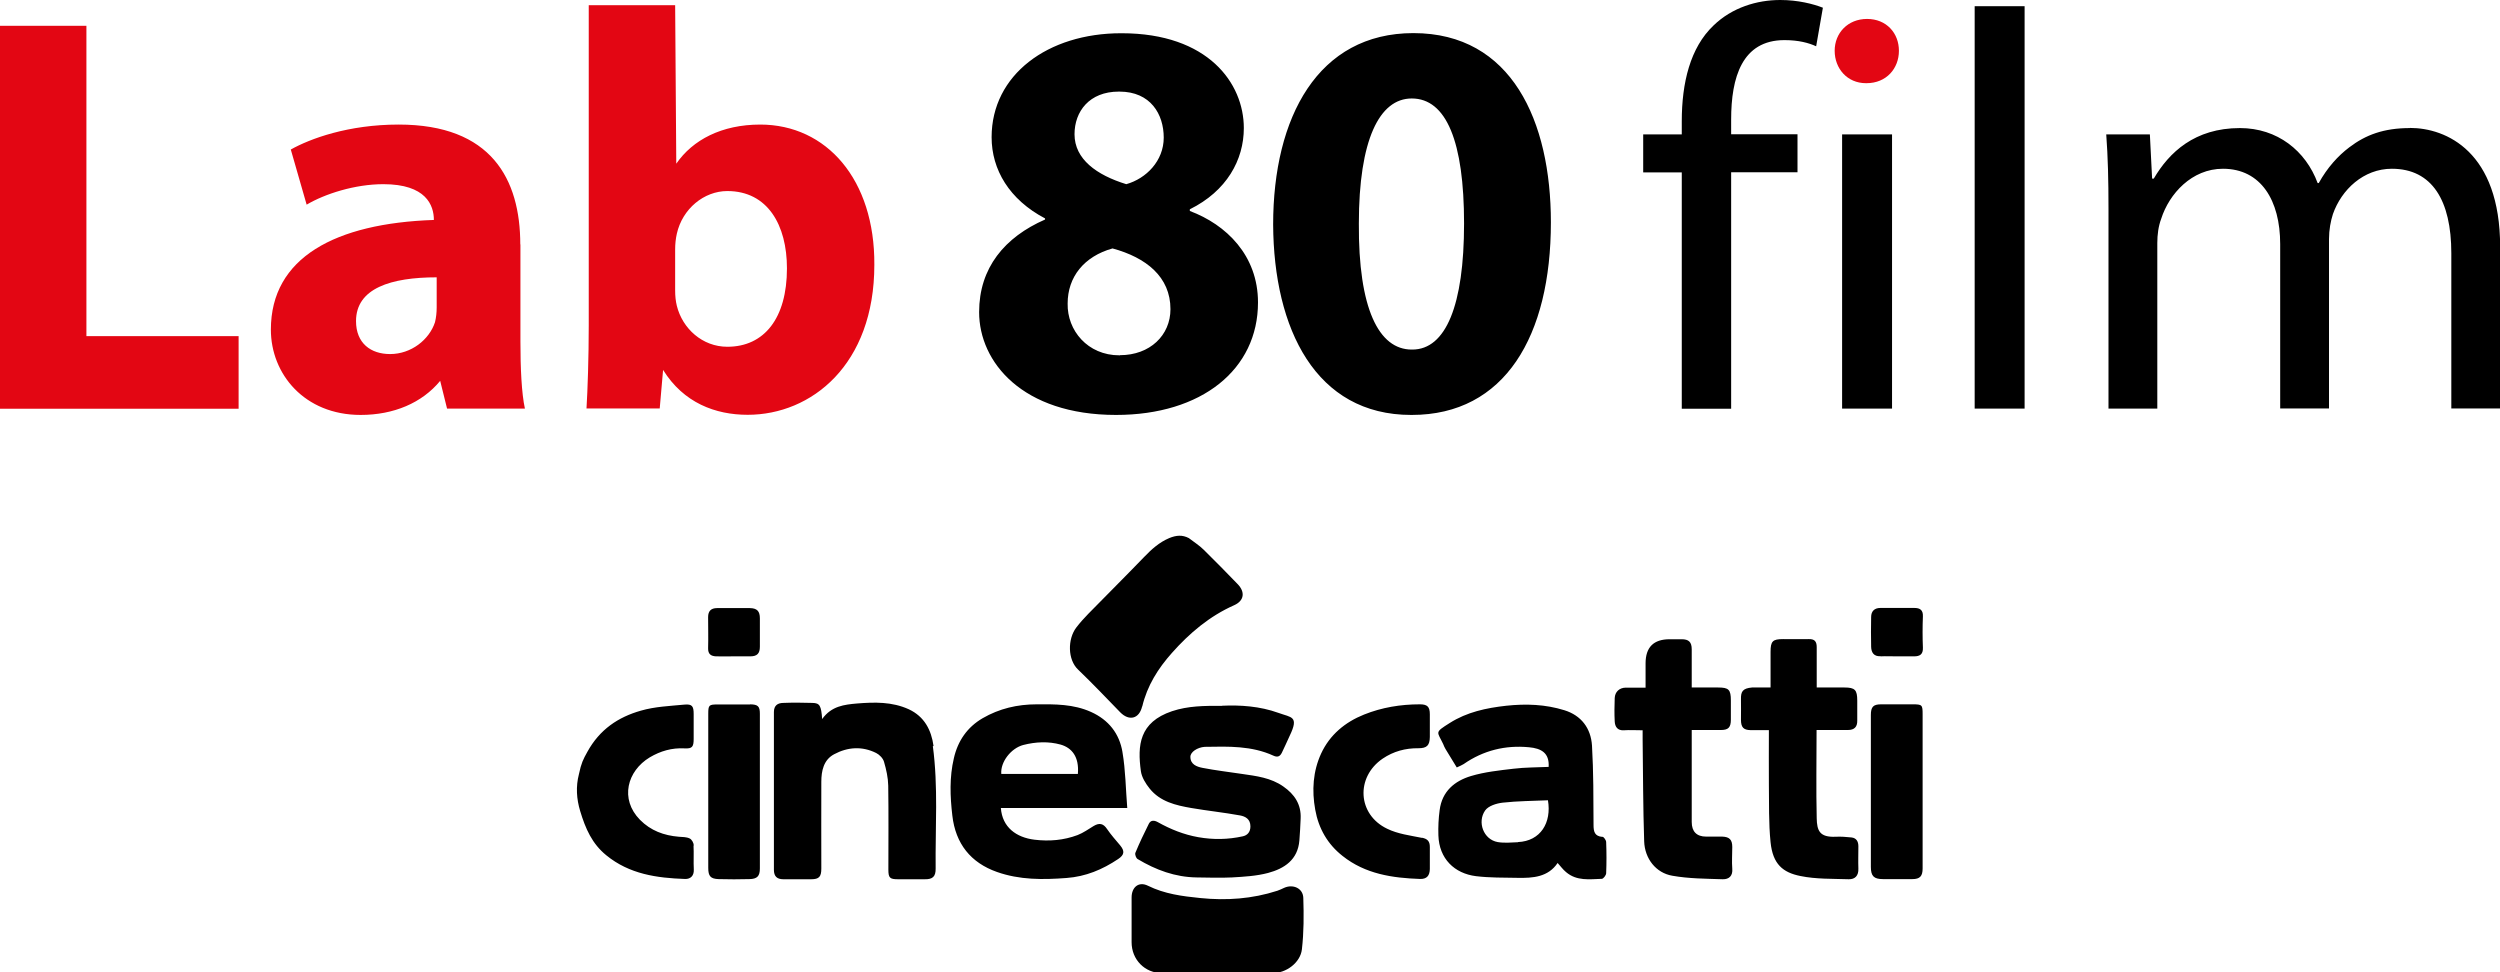
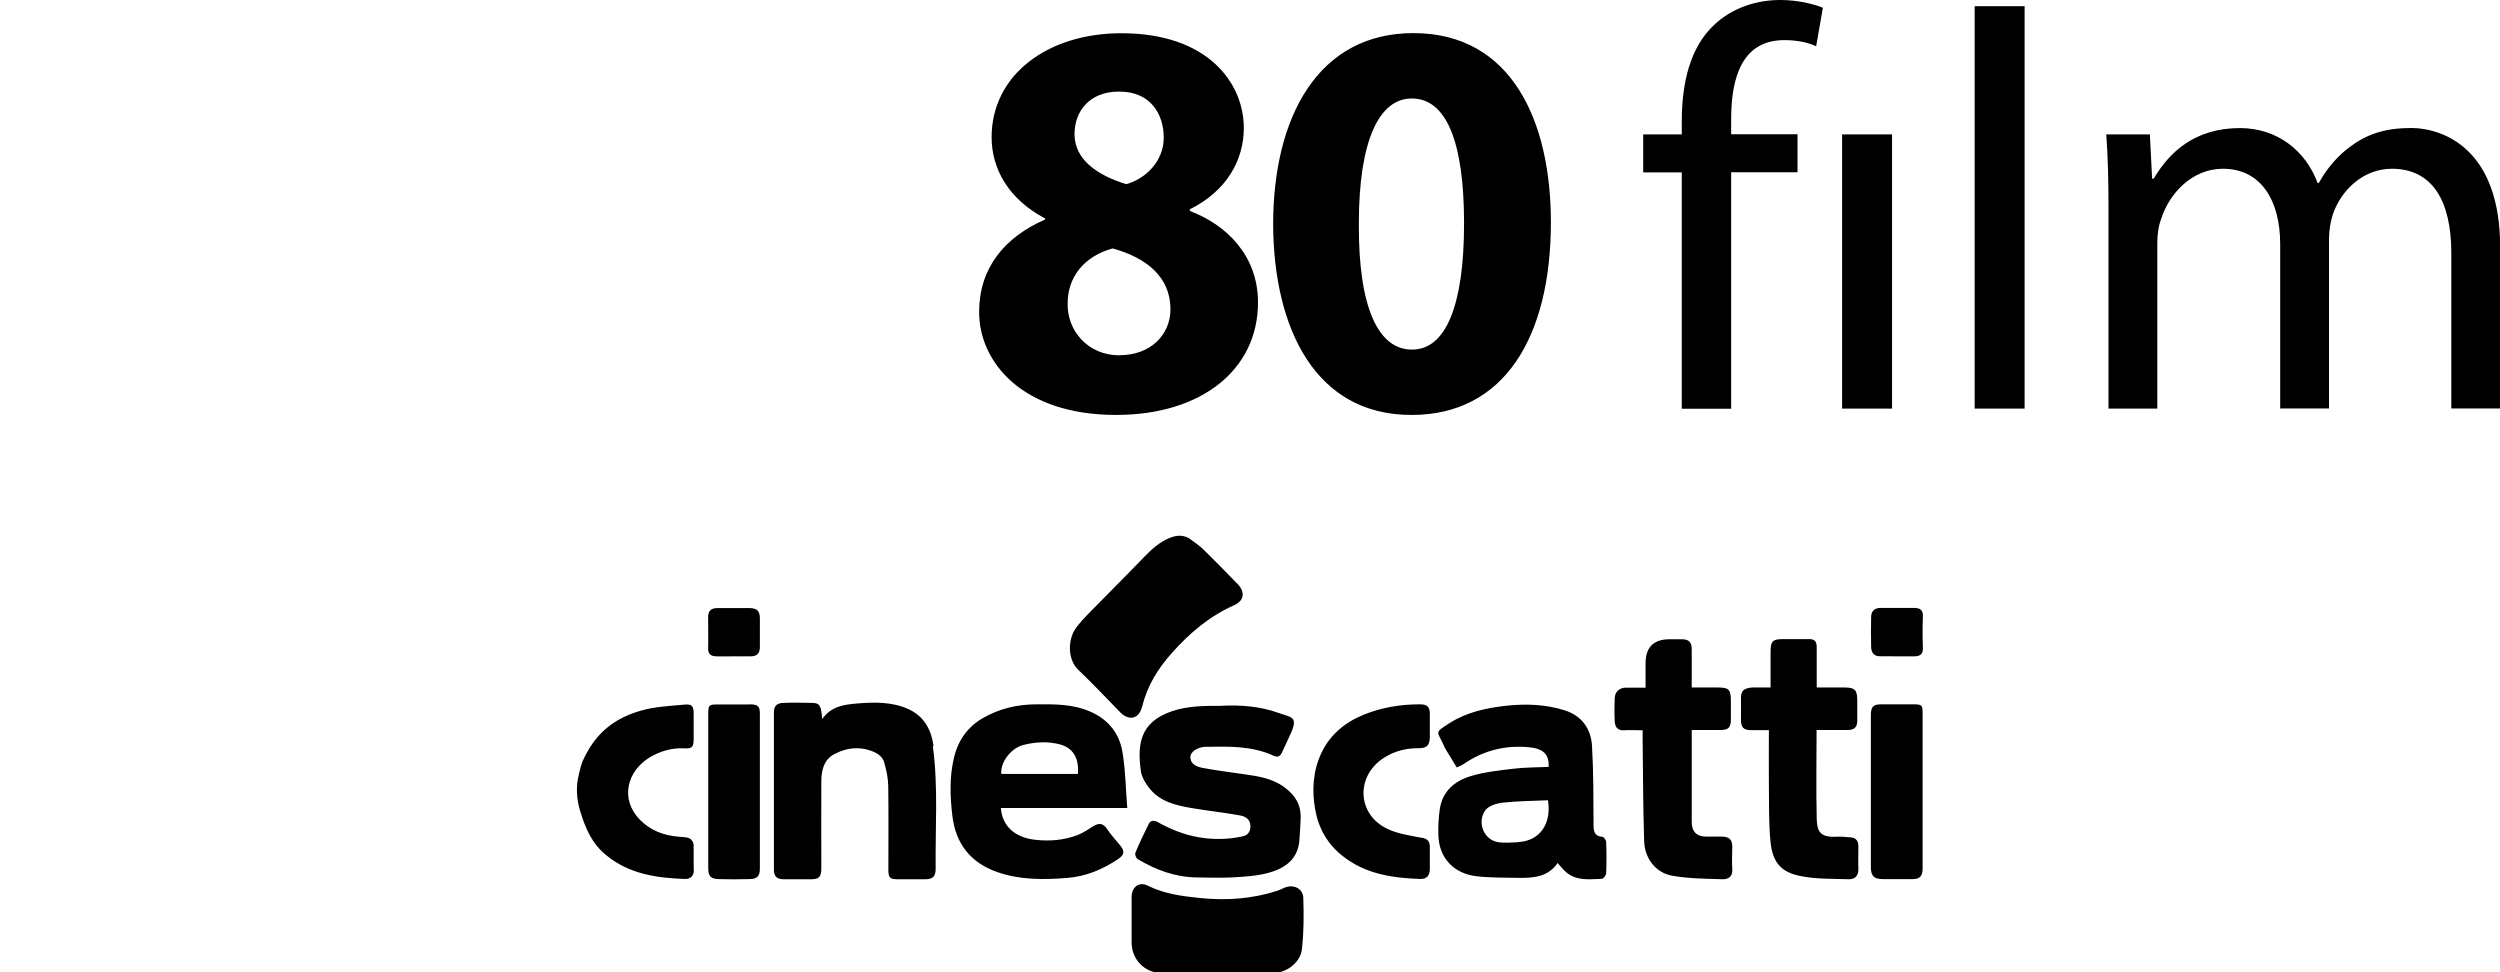
<svg xmlns="http://www.w3.org/2000/svg" id="Livello_1" version="1.1" viewBox="0 0 178.22 69.31">
-   <path d="M6.16,1.84H0v27.3h17.01v-5.18H6.16V1.84ZM37.09,17.43c0-4.66-2.06-8.55-8.67-8.55-3.6,0-6.32,1.01-7.69,1.78l1.13,3.93c1.3-.77,3.44-1.46,5.47-1.46,3.04,0,3.6,1.5,3.6,2.55-7.01.24-11.62,2.67-11.62,7.82,0,3.16,2.39,6.08,6.4,6.08,2.35,0,4.37-.85,5.67-2.43l.49,1.98h5.55c-.24-1.09-.32-2.92-.32-4.78,0,0,0-6.93,0-6.93ZM31.13,21.92c0,.36-.04.73-.12,1.05-.41,1.25-1.7,2.27-3.2,2.27-1.38,0-2.43-.77-2.43-2.35,0-2.35,2.51-3.12,5.75-3.12v2.15h0ZM54.2,8.88c-2.75,0-4.82,1.09-5.99,2.79l-.08-11.3h-6.16v22.84c0,2.23-.08,4.62-.16,5.91h5.22l.24-2.75c1.46,2.35,3.73,3.2,6.03,3.2,4.54,0,9.03-3.56,9.03-10.69.04-6.07-3.4-10-8.14-10h0ZM51.85,24.72c-1.78,0-3.2-1.3-3.6-2.92-.08-.32-.12-.69-.12-1.09v-2.92c0-.41.04-.77.12-1.13.4-1.78,1.94-3.04,3.6-3.04,2.88,0,4.25,2.43,4.25,5.51,0,3.56-1.62,5.59-4.25,5.59h0ZM133.1,1.35c-1.38,0-2.31,1.01-2.31,2.27s.89,2.31,2.23,2.31h.04c1.42,0,2.31-1.05,2.31-2.31s-.89-2.27-2.27-2.27h0Z" fill="#e30613" fill-rule="evenodd" />
  <path d="M140.77,29.13h3.56V.44h-3.56v28.69ZM171.8,9.13c-1.86,0-3.15.48-4.32,1.37-.81.61-1.57,1.45-2.18,2.55h-.08c-.85-2.3-2.87-3.92-5.54-3.92-3.23,0-5.05,1.74-6.14,3.6h-.12l-.16-3.15h-3.11c.12,1.62.16,3.27.16,5.29v14.26h3.48v-11.8c0-.61.08-1.21.28-1.74.57-1.78,2.18-3.56,4.4-3.56,2.71,0,4.08,2.26,4.08,5.37v11.72h3.48v-12.08c0-.65.12-1.29.28-1.78.61-1.74,2.18-3.23,4.2-3.23,2.87,0,4.24,2.26,4.24,6.02v11.07h3.48v-11.52c0-6.79-3.84-8.48-6.43-8.48h0ZM131.32,29.13h3.56V9.58h-3.56v19.56ZM84.82,15.04v-.12c2.63-1.3,3.85-3.52,3.85-5.79,0-3.2-2.55-6.76-8.71-6.76h-.04c-5.22,0-9.23,2.96-9.23,7.41,0,2.31,1.26,4.45,3.81,5.79v.08c-2.88,1.26-4.7,3.44-4.7,6.6,0,3.56,3.08,7.33,9.76,7.33,6.11,0,10.12-3.24,10.12-8.02,0-3.36-2.27-5.55-4.86-6.52h0ZM79.76,6.53h.04c2.23,0,3.16,1.62,3.16,3.28s-1.25,2.92-2.67,3.32c-2.11-.65-3.69-1.78-3.69-3.56,0-1.62,1.05-3.04,3.16-3.04h0ZM79.84,25.33h-.04c-2.27,0-3.73-1.78-3.69-3.69,0-1.9,1.17-3.36,3.2-3.93,2.39.65,4.13,2.02,4.13,4.33,0,1.86-1.46,3.28-3.6,3.28ZM100.76,2.36c-6.8,0-10,5.99-10,13.65.04,7.45,3.04,13.57,9.84,13.57h.04c6.64,0,9.92-5.63,9.92-13.73,0-7.21-2.79-13.49-9.8-13.49ZM100.68,24.92h-.04c-2.35,0-3.81-2.92-3.77-8.99,0-5.95,1.46-8.91,3.77-8.91,2.47,0,3.73,3.08,3.73,8.91s-1.3,8.99-3.69,8.99h0ZM122.15,1.82c-1.66,1.58-2.26,4.08-2.26,6.83v.93h-2.75v2.71h2.75v16.85h3.52V12.28h4.73v-2.71h-4.73v-1.05c0-2.99.77-5.66,3.8-5.66,1.01,0,1.74.2,2.26.44l.48-2.75C129.26.28,128.17,0,126.91,0,125.26,0,123.48.53,122.15,1.82Z" />
  <path d="M81.43,50.36c.35-1.48,1.13-2.71,2.11-3.81,1.26-1.42,2.69-2.63,4.45-3.41.71-.32.79-.94.23-1.51-.8-.82-1.59-1.64-2.4-2.43-.32-.32-.71-.56-1.07-.84-.46-.24-.89-.21-1.4,0-.71.3-1.26.8-1.79,1.35-1.31,1.36-2.65,2.69-3.98,4.05-.3.31-.59.63-.85.97-.63.82-.63,2.3.13,3.01,1.02.98,2.01,2.02,3,3.04.63.64,1.35.47,1.56-.42h0ZM49.46,60.27c-.01-.18-.14-.43-.3-.5-.23-.11-.51-.1-.77-.12-1.06-.09-2-.43-2.77-1.21-1.45-1.48-.91-3.48.7-4.45.76-.45,1.58-.69,2.48-.64.55.03.65-.11.65-.68v-1.77c0-.56-.11-.72-.66-.67-1.04.1-2.1.14-3.1.43-1.62.46-2.94,1.34-3.82,2.94-.3.54-.43.79-.6,1.59-.23.89-.17,1.77.09,2.63.38,1.26.85,2.33,1.86,3.15,1.65,1.35,3.61,1.62,5.62,1.69.37.01.64-.21.62-.67-.03-.57.01-1.15-.02-1.72h.01ZM80.02,53.62c-.22-1.32-.98-2.3-2.25-2.87-1.25-.56-2.55-.55-3.87-.54-1.37,0-2.66.3-3.85.99-1.1.64-1.77,1.62-2.05,2.85-.32,1.35-.27,2.72-.11,4.09.23,2.01,1.31,3.36,3.18,4.02,1.61.57,3.27.56,4.96.43,1.37-.1,2.56-.6,3.68-1.35.45-.3.48-.57.14-.98-.32-.38-.65-.75-.93-1.16-.27-.41-.56-.45-.95-.22-.38.23-.74.49-1.15.65-.99.37-2.01.46-3.08.33-1.29-.16-2.29-.88-2.39-2.26h9.01c-.11-1.35-.12-2.68-.34-3.97h-.02ZM76.84,55.17h-5.46c-.07-.86.7-1.83,1.56-2.06.9-.23,1.8-.27,2.67-.03.8.23,1.33.87,1.23,2.08ZM114.23,59.66c-.56-.05-.63-.38-.63-.86-.01-1.88,0-3.77-.11-5.65-.08-1.24-.77-2.15-1.97-2.52-1.35-.42-2.73-.47-4.14-.32-1.43.16-2.8.45-4.03,1.23-1.11.7-.9.59-.47,1.5.05.12.1.25.17.36.27.45.54.89.8,1.31.23-.11.37-.16.49-.24,1.41-.98,2.98-1.36,4.66-1.2.87.08,1.46.4,1.4,1.4-.85.04-1.68.03-2.5.13-1.02.12-2.06.23-3.03.52-1.17.35-2.07,1.09-2.24,2.43-.08.59-.11,1.2-.09,1.8.05,1.67,1.15,2.72,2.68,2.91.98.12,1.98.1,2.97.12,1.09.02,2.17-.05,2.85-1.06.21.23.38.47.6.65.76.65,1.67.51,2.55.48.11,0,.3-.25.31-.39.03-.74.03-1.48,0-2.23,0-.13-.16-.36-.26-.38h0ZM108.22,60.04c-.48.02-.98.07-1.45-.01-1.02-.18-1.47-1.43-.9-2.25.23-.33.81-.51,1.25-.56,1.07-.12,2.14-.12,3.23-.17.27,1.59-.52,2.91-2.14,2.98h0ZM87.11,50.32c-1.26-.01-2.42,0-3.56.38-2.34.79-2.47,2.44-2.22,4.27.06.44.34.89.63,1.25.75.93,1.86,1.19,2.96,1.38,1.16.2,2.33.32,3.48.53.38.07.74.26.74.78,0,.41-.22.64-.55.71-1.04.23-2.1.25-3.17.06-1.02-.18-1.97-.56-2.88-1.07-.25-.14-.5-.16-.64.11-.34.68-.67,1.37-.96,2.07-.05.12.05.39.16.45,1.3.78,2.68,1.29,4.21,1.31.84.01,1.67.04,2.51,0,.87-.05,1.75-.1,2.58-.32,1.15-.31,2.12-.93,2.23-2.32.04-.52.07-1.03.09-1.55.05-1.02-.44-1.74-1.23-2.29-.89-.63-1.93-.75-2.96-.9-.93-.14-1.88-.25-2.8-.43-.41-.08-.87-.24-.87-.79,0-.34.49-.67,1.02-.71h.05c1.65-.03,3.3-.08,4.85.63.3.14.47.05.6-.21.2-.4.37-.81.56-1.21.68-1.41.12-1.29-.8-1.63-1.33-.48-2.73-.57-4.03-.51h0v-.02ZM66.55,53.18c-.16-1.14-.65-2.1-1.77-2.62-1.19-.54-2.43-.51-3.68-.41-.91.08-1.83.18-2.49,1.11-.07-.96-.17-1.14-.69-1.15-.7-.02-1.4-.03-2.1,0-.37.01-.65.17-.65.65,0,3.75,0,7.5,0,11.25,0,.46.22.67.67.67h1.99c.56,0,.72-.18.72-.76,0-2.06-.01-4.12,0-6.18,0-.78.16-1.57.91-1.97.97-.52,2-.59,3-.09.24.12.49.38.56.63.16.55.29,1.13.3,1.7.03,1.99.01,3.99.01,5.98,0,.59.1.69.69.69.63,0,1.26,0,1.9,0,.56.01.79-.18.78-.77-.03-2.91.19-5.83-.2-8.72h.03ZM123.49,60.38c0-.52-.2-.72-.71-.74-.38,0-.76,0-1.15,0-.68,0-1.03-.36-1.03-1.04v-6.56h2.09c.52,0,.7-.19.7-.73v-1.37c0-.78-.15-.93-.91-.93h-1.88v-2.72c0-.52-.21-.72-.72-.72h-.85c-1.15,0-1.72.57-1.72,1.72v1.73c-.52,0-.97,0-1.42,0-.45.01-.76.3-.78.74-.02.56-.03,1.11,0,1.67.02.38.2.66.66.63.41-.03.83,0,1.33,0v.65c.03,2.43.03,4.85.11,7.27.04,1.22.83,2.25,2.01,2.45,1.18.21,2.39.21,3.59.25.44.01.73-.23.68-.76-.04-.5,0-1.01,0-1.52h0ZM132.48,60.33c0-.34-.14-.59-.49-.63-.38-.04-.76-.07-1.13-.05-1.15.05-1.33-.44-1.35-1.31-.05-2.08-.01-4.15-.01-6.3h2.24c.45,0,.67-.22.66-.67v-1.42c0-.77-.16-.94-.92-.94h-1.97c0-1,0-1.94,0-2.88,0-.41-.16-.58-.56-.57-.61.01-1.23,0-1.84,0-.74,0-.89.15-.89.91v2.54h-.67c-.21,0-.43-.01-.65,0-.68.06-.8.3-.79.83.01.49,0,.98,0,1.47,0,.54.18.73.69.74h1.3c0,1.34-.01,2.6,0,3.86.02,1.37-.02,2.76.12,4.13.16,1.57.88,2.16,2.13,2.41,1.12.23,2.29.19,3.44.23.45.01.71-.25.69-.76-.02-.52,0-1.04,0-1.57h0v-.02ZM91.55,63.29c-.16.08-.33.15-.49.21-1.79.58-3.62.71-5.49.52-1.29-.13-2.55-.29-3.74-.88-.65-.32-1.16.1-1.16.84v3.19c0,1.24.94,2.2,2.17,2.2h3.94c1.31,0,2.63-.01,3.94,0,.96.01,1.98-.74,2.09-1.69.14-1.21.14-2.45.1-3.67-.02-.69-.73-1-1.36-.72h0ZM101.37,59.73c-.84-.17-1.73-.28-2.48-.65-2.12-1.01-2.26-3.68-.32-5,.77-.52,1.62-.75,2.55-.74.6,0,.8-.2.81-.8v-1.62c0-.54-.18-.71-.71-.71-1.37,0-2.71.22-3.98.73-1.35.54-2.44,1.44-3.06,2.78-.58,1.26-.67,2.63-.42,4,.24,1.35.89,2.47,1.95,3.3,1.62,1.29,3.55,1.57,5.53,1.64.47.01.68-.23.69-.71,0-.52,0-1.04,0-1.57,0-.4-.16-.58-.56-.66h0ZM53.48,50.22h-2.34c-.6,0-.65.05-.65.67v10.98c0,.59.16.78.74.8.73.02,1.46.02,2.19,0,.56-.01.75-.21.75-.76v-11.03c0-.53-.14-.66-.69-.67h0ZM136.35,50.21h-2.25c-.56,0-.73.18-.73.76v10.83c0,.65.21.87.86.87.7,0,1.4,0,2.1,0,.54,0,.73-.21.73-.76v-10.99c0-.67-.03-.71-.71-.71h0ZM134.06,46.79c.38-.02.76,0,1.15,0h1.24c.4,0,.65-.13.63-.62-.03-.74-.03-1.48,0-2.23.02-.46-.22-.6-.6-.6h-2.44c-.41,0-.65.23-.65.65-.01.71-.02,1.42,0,2.12.01.4.19.7.67.67h0ZM53.46,43.35c-.78,0-1.56,0-2.34,0-.43,0-.64.21-.64.64,0,.74.02,1.48,0,2.22-.01.43.21.56.56.58.41.01.83,0,1.24,0h1.2c.49,0,.69-.2.69-.69v-2.02c0-.51-.2-.72-.71-.73h-.01Z" />
</svg>